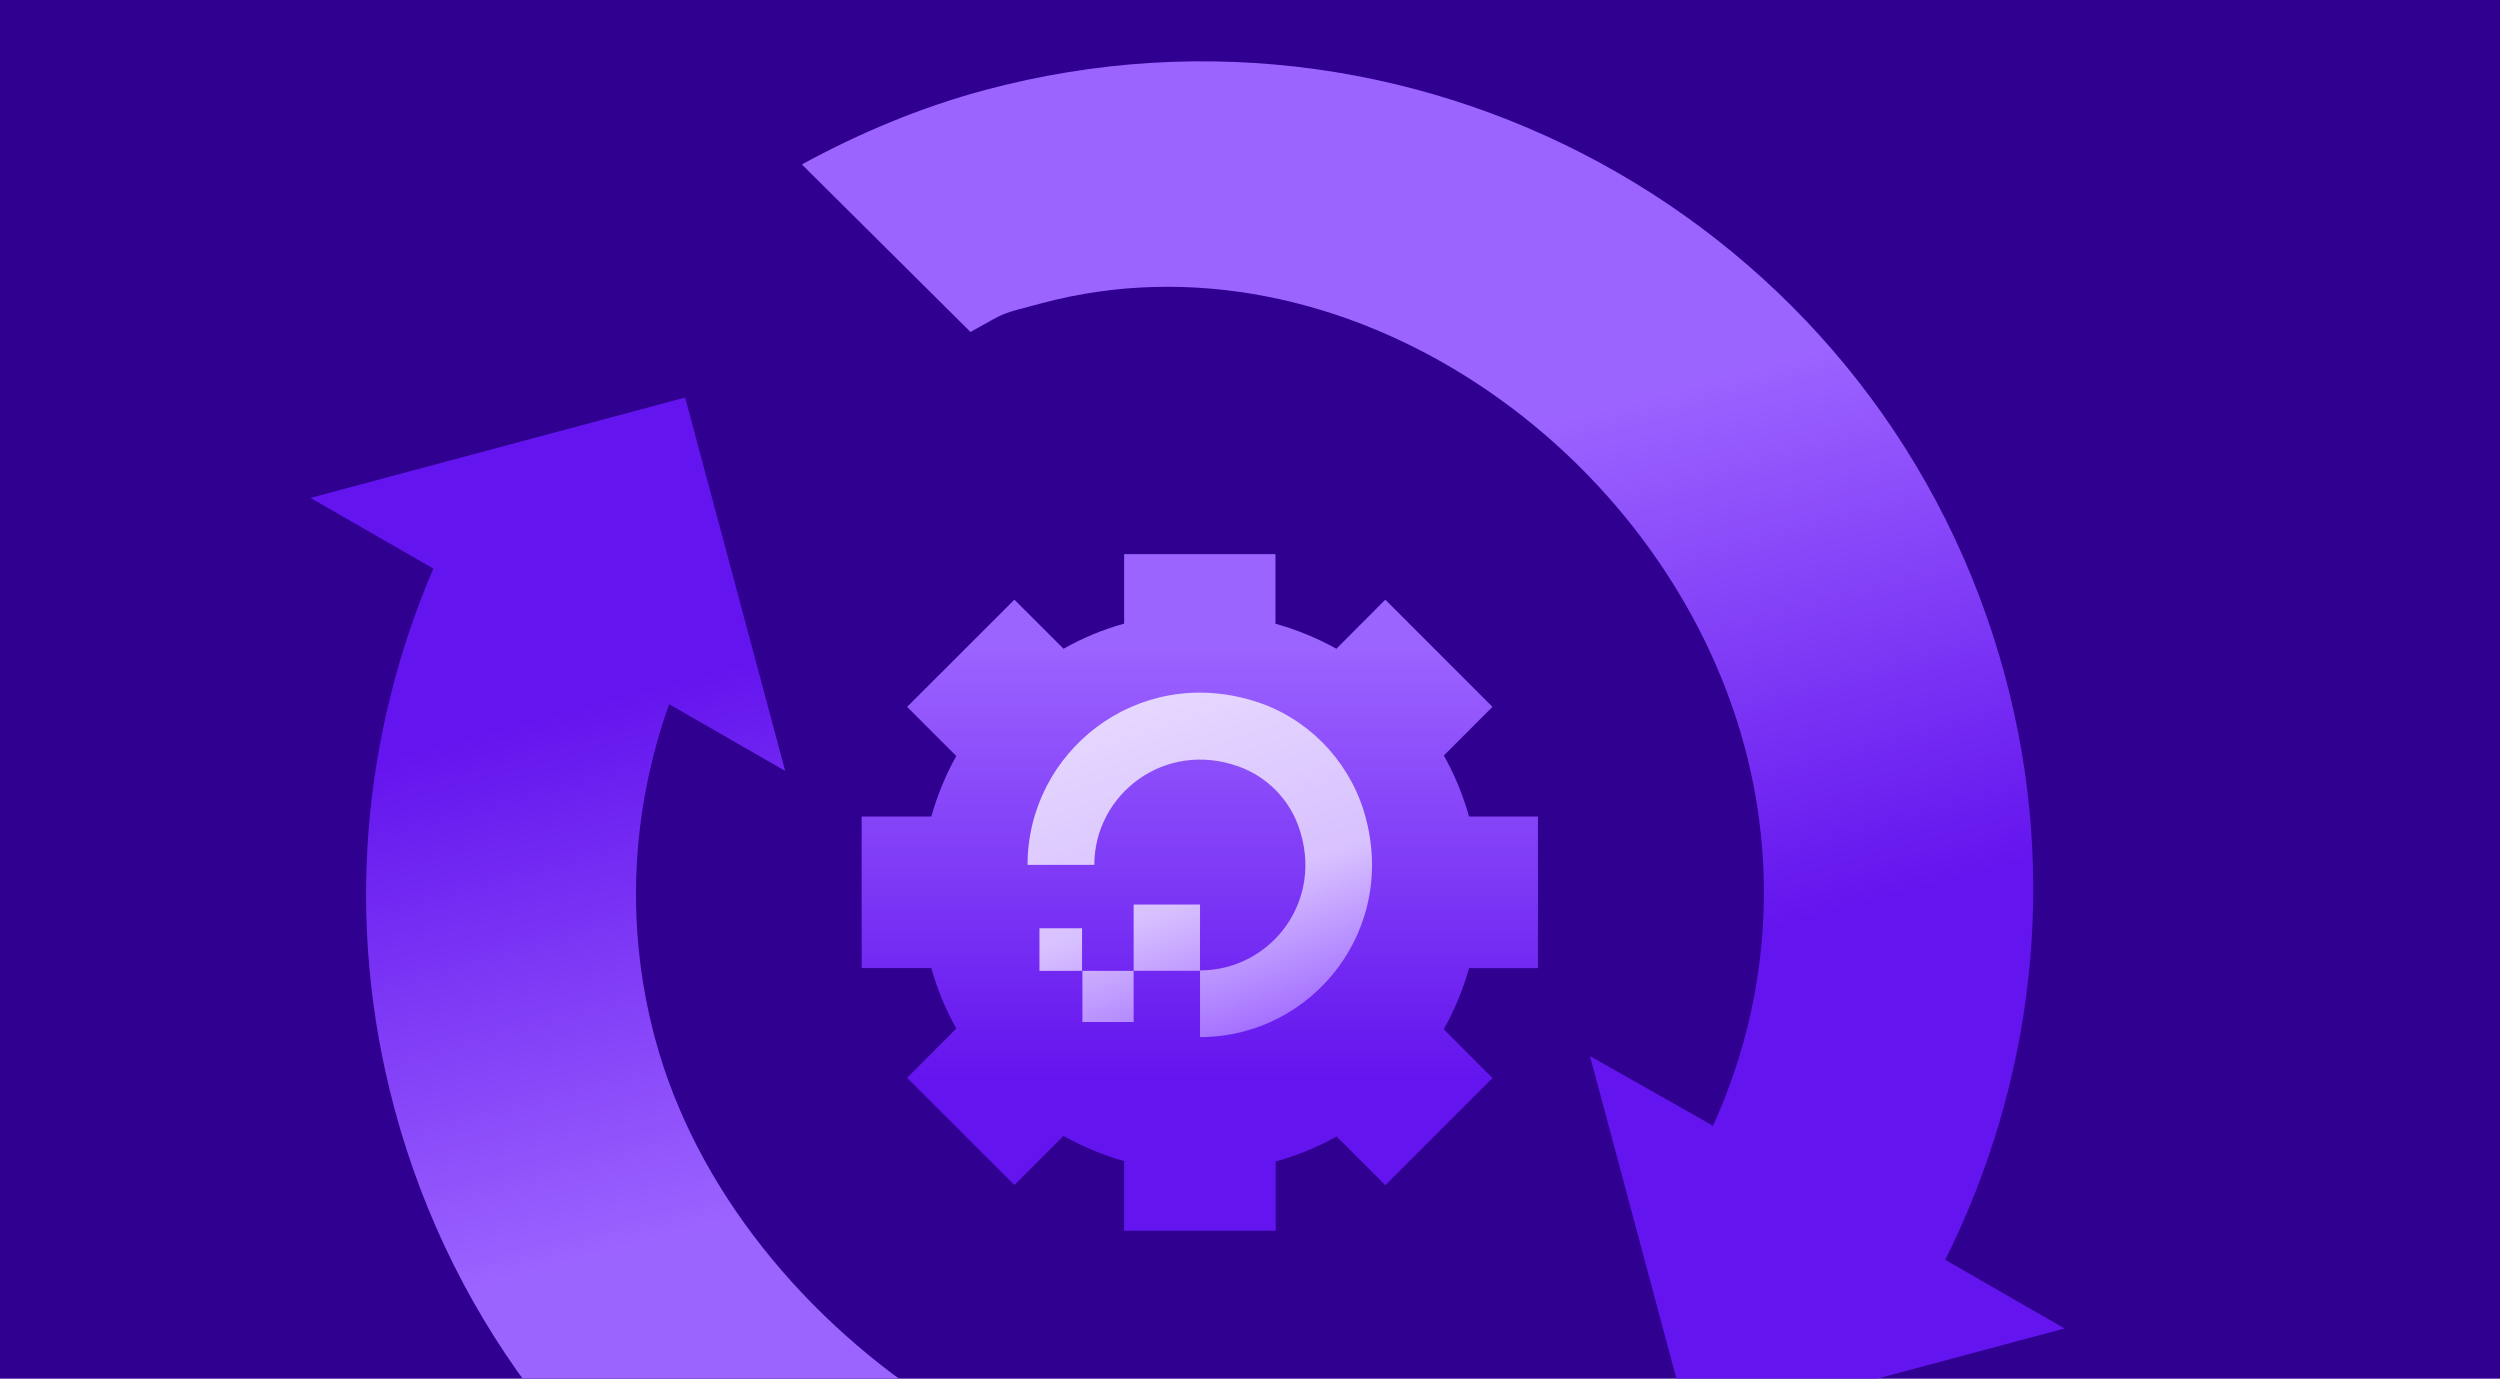
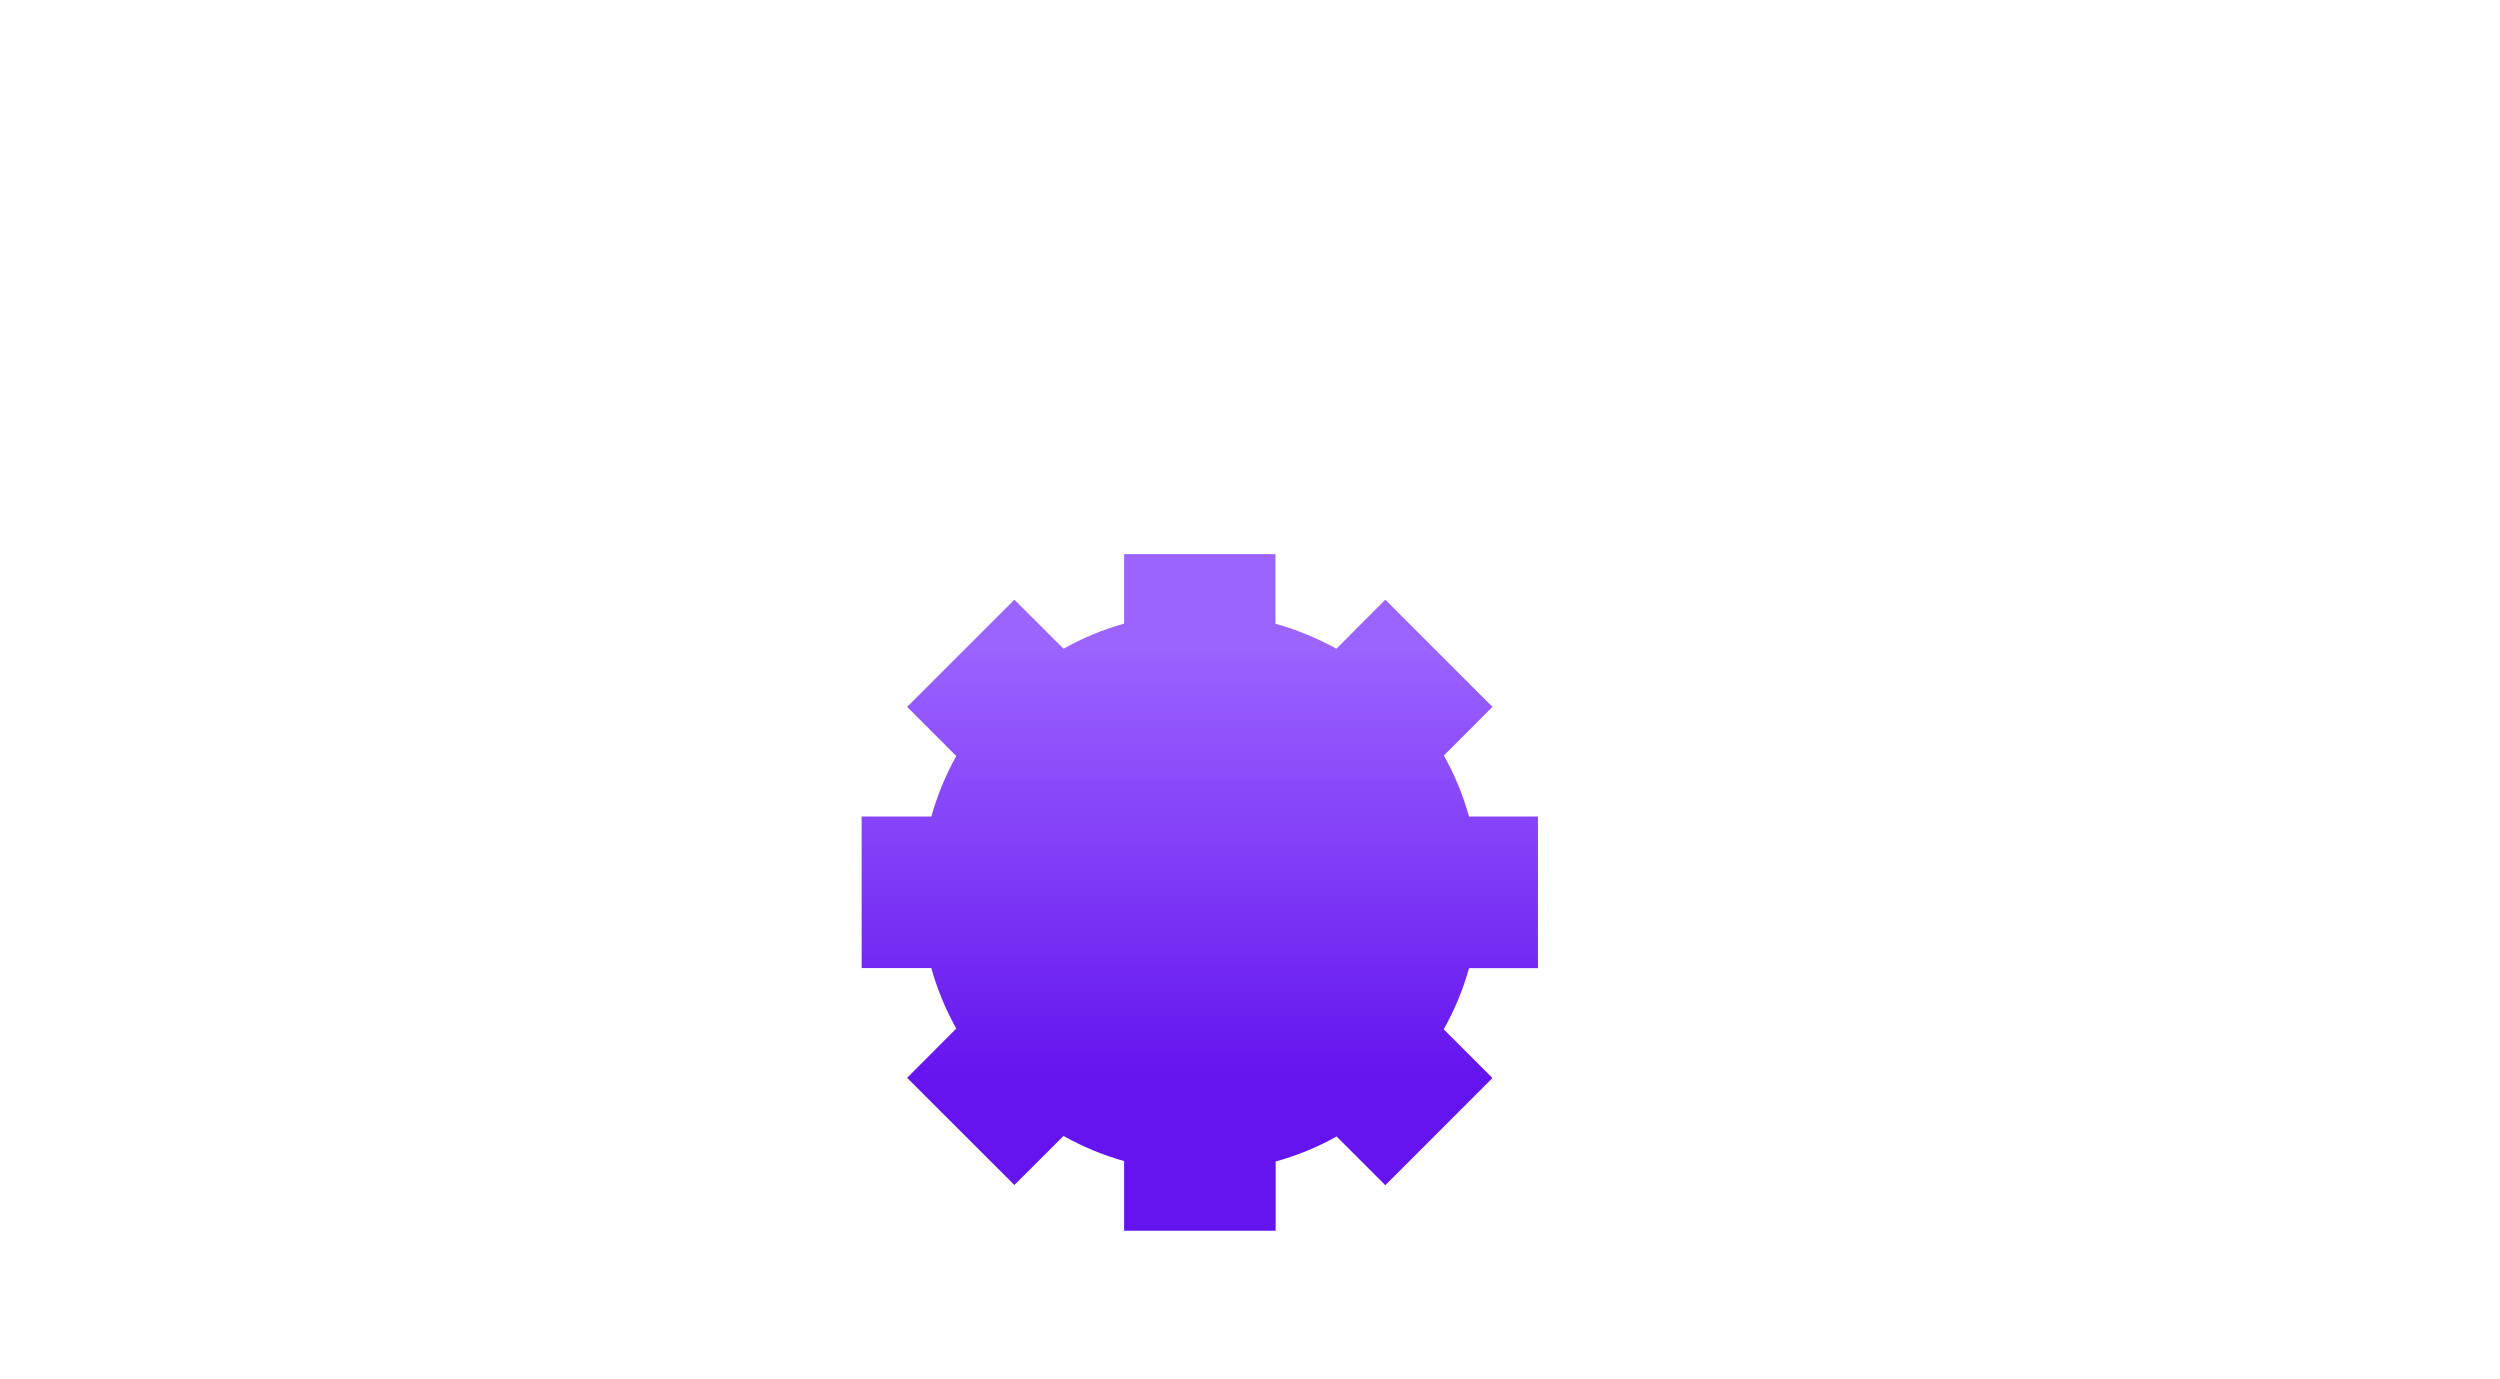
<svg xmlns="http://www.w3.org/2000/svg" width="272" height="150" viewBox="0 0 272 150" fill="none">
  <g clip-path="url(#clip0_1851_2942)">
-     <rect width="272" height="150" fill="#300091" />
    <g filter="url(#filter0_d_1851_2942)">
-       <path d="M172.97 108.832L183.856 149.459L224.623 138.536L211.643 131.072C221.12 112.083 224.086 89.702 218.168 67.617C205.254 19.42 155.543 -9.167 107.181 3.792C100.073 5.697 93.434 8.518 87.242 11.889L105.587 30.116C109.819 27.792 108.49 28.289 113.298 27.001C146.051 18.225 181.097 42.715 189.824 75.287C193.639 89.523 192.069 104.012 186.372 116.48L172.989 108.901L172.97 108.832Z" fill="url(#paint0_linear_1851_2942)" />
-       <path d="M47.128 55.91C39.453 73.821 37.472 94.3 42.906 114.579C55.82 162.776 105.53 191.363 153.893 178.404C160.653 176.593 167.05 173.986 173.001 170.828L159.84 158.813C155.85 160.924 156.507 155.341 151.978 156.555C119.225 165.331 79.996 139.55 71.268 106.979C67.937 94.548 68.751 81.974 72.803 70.616L85.429 77.877L74.543 37.25L33.776 48.173L47.109 55.84L47.128 55.91Z" fill="url(#paint1_linear_1851_2942)" />
      <path d="M167.328 99.323V82.838H159.83C159.184 80.527 158.267 78.298 157.092 76.198L162.38 70.906L150.722 59.244L145.398 64.583C143.306 63.421 141.073 62.506 138.77 61.861V54.293H122.305V61.849C120.002 62.494 117.792 63.409 115.712 64.583L110.365 59.244L98.695 70.906L104.042 76.257C102.879 78.333 101.974 80.551 101.328 82.838H93.748V99.323H101.328C101.962 101.611 102.879 103.828 104.042 105.905L98.695 111.267L110.365 122.929L115.712 117.59C117.792 118.764 120.002 119.679 122.305 120.324V127.903H138.794V120.371C141.109 119.726 143.33 118.822 145.422 117.649L150.722 122.952L162.38 111.29L157.08 105.987C158.255 103.887 159.184 101.658 159.83 99.335H167.328V99.323Z" fill="url(#paint2_linear_1851_2942)" />
      <g filter="url(#filter1_d_1851_2942)">
-         <path fill-rule="evenodd" clip-rule="evenodd" d="M130.563 102.58V109.837C142.82 109.837 152.358 97.994 148.347 85.127C146.564 79.518 142.107 75.021 136.491 73.285C123.654 69.278 111.798 78.85 111.798 91.094H119.063C119.063 83.436 126.685 77.47 134.797 80.408C137.783 81.477 140.19 83.881 141.26 86.864C144.202 94.967 138.274 102.58 130.563 102.58ZM123.341 102.625H130.562V95.412H123.341V102.625ZM123.34 108.192H117.768V102.627V102.627H123.34V108.192ZM113.093 102.627H117.728V97.997H113.093V102.627Z" fill="url(#paint3_linear_1851_2942)" />
-       </g>
+         </g>
    </g>
  </g>
  <defs>
    <filter id="filter0_d_1851_2942" x="19.776" y="-7.328" width="218.846" height="208.853" filterUnits="userSpaceOnUse" color-interpolation-filters="sRGB">
      <feFlood flood-opacity="0" result="BackgroundImageFix" />
      <feColorMatrix in="SourceAlpha" type="matrix" values="0 0 0 0 0 0 0 0 0 0 0 0 0 0 0 0 0 0 127 0" result="hardAlpha" />
      <feMorphology radius="6" operator="erode" in="SourceAlpha" result="effect1_dropShadow_1851_2942" />
      <feOffset dy="6" />
      <feGaussianBlur stdDeviation="10" />
      <feColorMatrix type="matrix" values="0 0 0 0 0.043 0 0 0 0 0.169 0 0 0 0 0.62 0 0 0 0.35 0" />
      <feBlend mode="normal" in2="BackgroundImageFix" result="effect1_dropShadow_1851_2942" />
      <feBlend mode="normal" in="SourceGraphic" in2="effect1_dropShadow_1851_2942" result="shape" />
    </filter>
    <filter id="filter1_d_1851_2942" x="91.798" y="49.359" width="77.478" height="77.478" filterUnits="userSpaceOnUse" color-interpolation-filters="sRGB">
      <feFlood flood-opacity="0" result="BackgroundImageFix" />
      <feColorMatrix in="SourceAlpha" type="matrix" values="0 0 0 0 0 0 0 0 0 0 0 0 0 0 0 0 0 0 127 0" result="hardAlpha" />
      <feOffset dy="-3" />
      <feGaussianBlur stdDeviation="10" />
      <feColorMatrix type="matrix" values="0 0 0 0 0 0 0 0 0 0 0 0 0 0 0 0 0 0 0.25 0" />
      <feBlend mode="normal" in2="BackgroundImageFix" result="effect1_dropShadow_1851_2942" />
      <feBlend mode="normal" in="SourceGraphic" in2="effect1_dropShadow_1851_2942" result="shape" />
    </filter>
    <linearGradient id="paint0_linear_1851_2942" x1="148.204" y1="23.095" x2="208.291" y2="247.343" gradientUnits="userSpaceOnUse">
      <stop offset="0.09" stop-color="#9C64FF" />
      <stop offset="0.35" stop-color="#6414EE" />
    </linearGradient>
    <linearGradient id="paint1_linear_1851_2942" x1="81.659" y1="44.573" x2="140.351" y2="263.613" gradientUnits="userSpaceOnUse">
      <stop offset="0.09" stop-color="#6414EE" />
      <stop offset="0.35" stop-color="#9C64FF" />
    </linearGradient>
    <linearGradient id="paint2_linear_1851_2942" x1="130.544" y1="129.917" x2="130.544" y2="45.083" gradientUnits="userSpaceOnUse">
      <stop offset="0.219" stop-color="#6414EE" />
      <stop offset="0.777" stop-color="#9C64FF" />
    </linearGradient>
    <linearGradient id="paint3_linear_1851_2942" x1="121.326" y1="66.907" x2="136.042" y2="111.471" gradientUnits="userSpaceOnUse">
      <stop stop-color="#EADEFF" />
      <stop offset="0.623" stop-color="#D8C1FF" />
      <stop offset="1" stop-color="#9C64FF" />
    </linearGradient>
    <clipPath id="clip0_1851_2942">
      <rect width="272" height="150" fill="white" />
    </clipPath>
  </defs>
</svg>